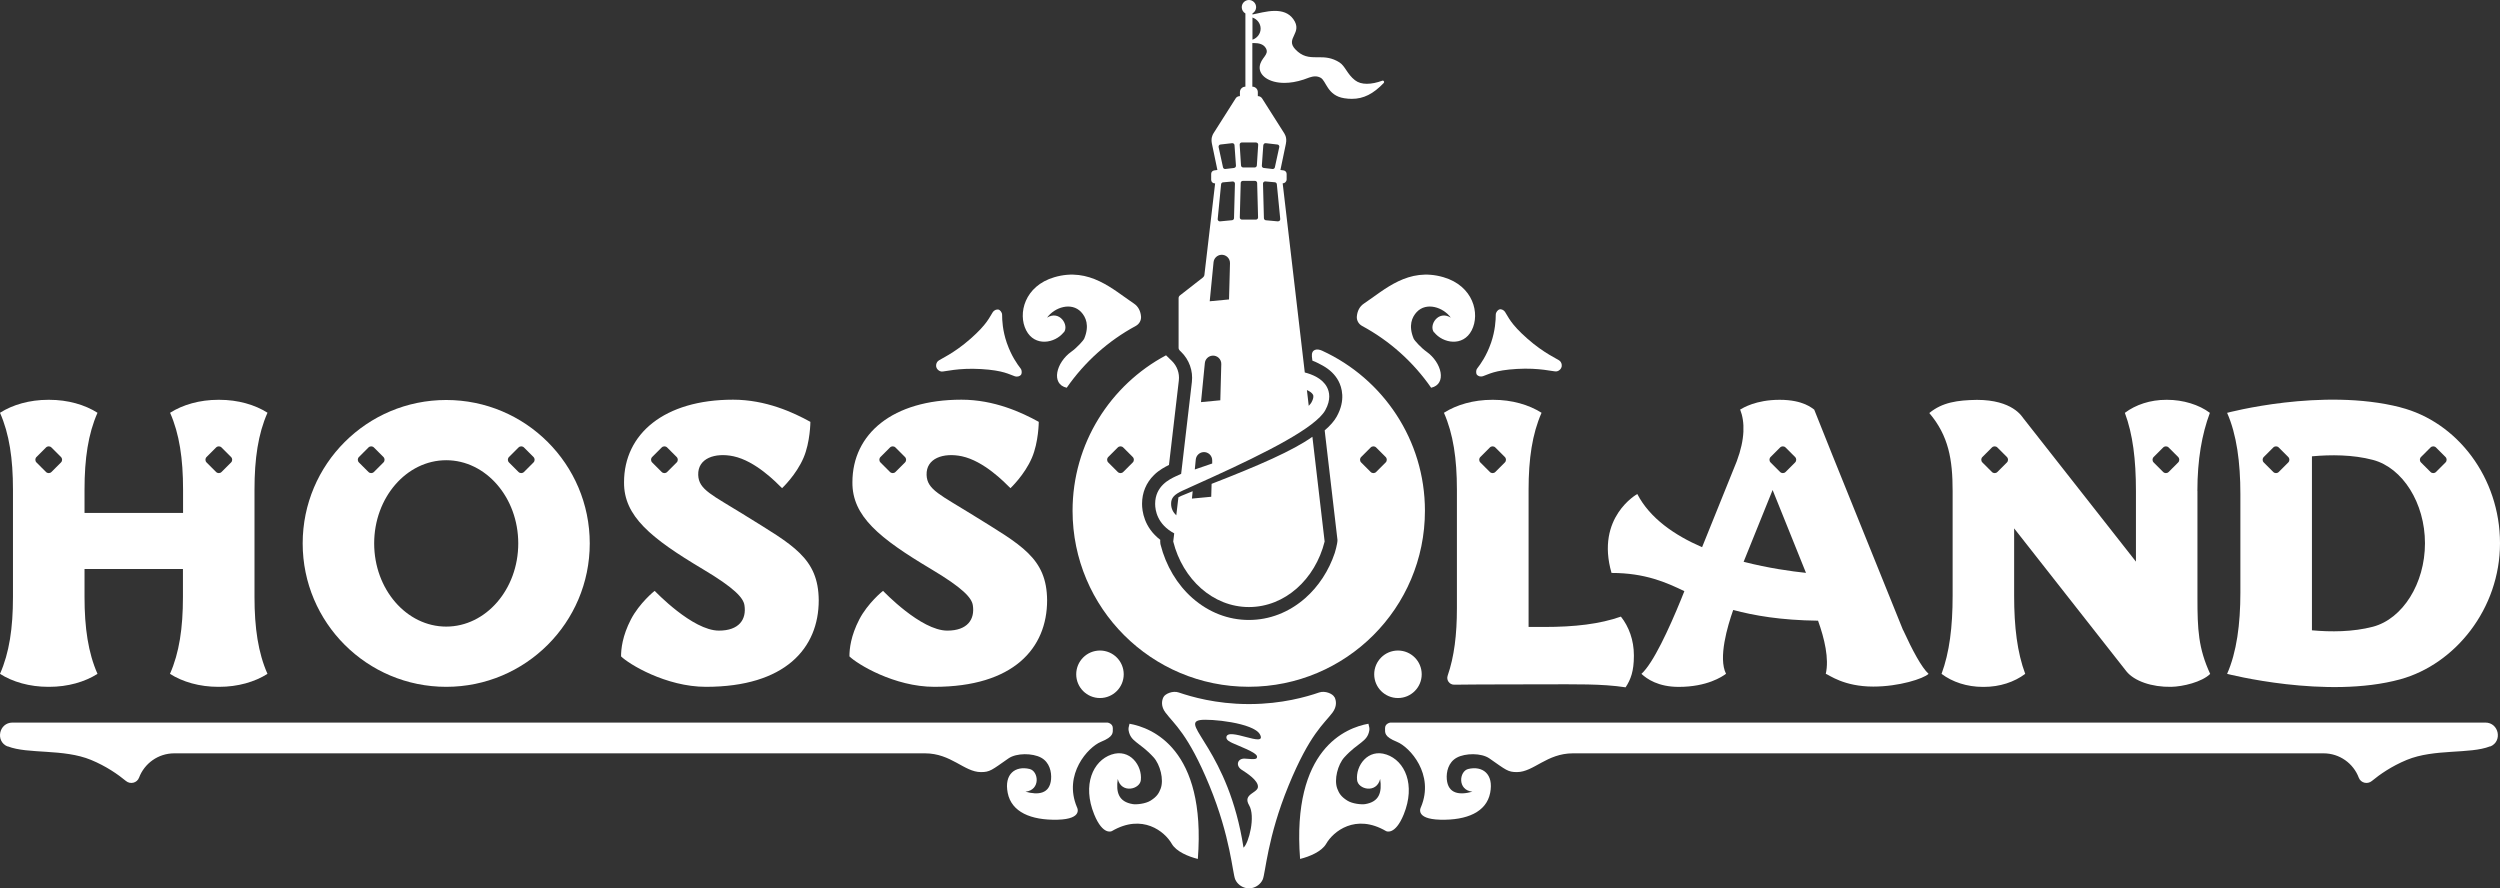
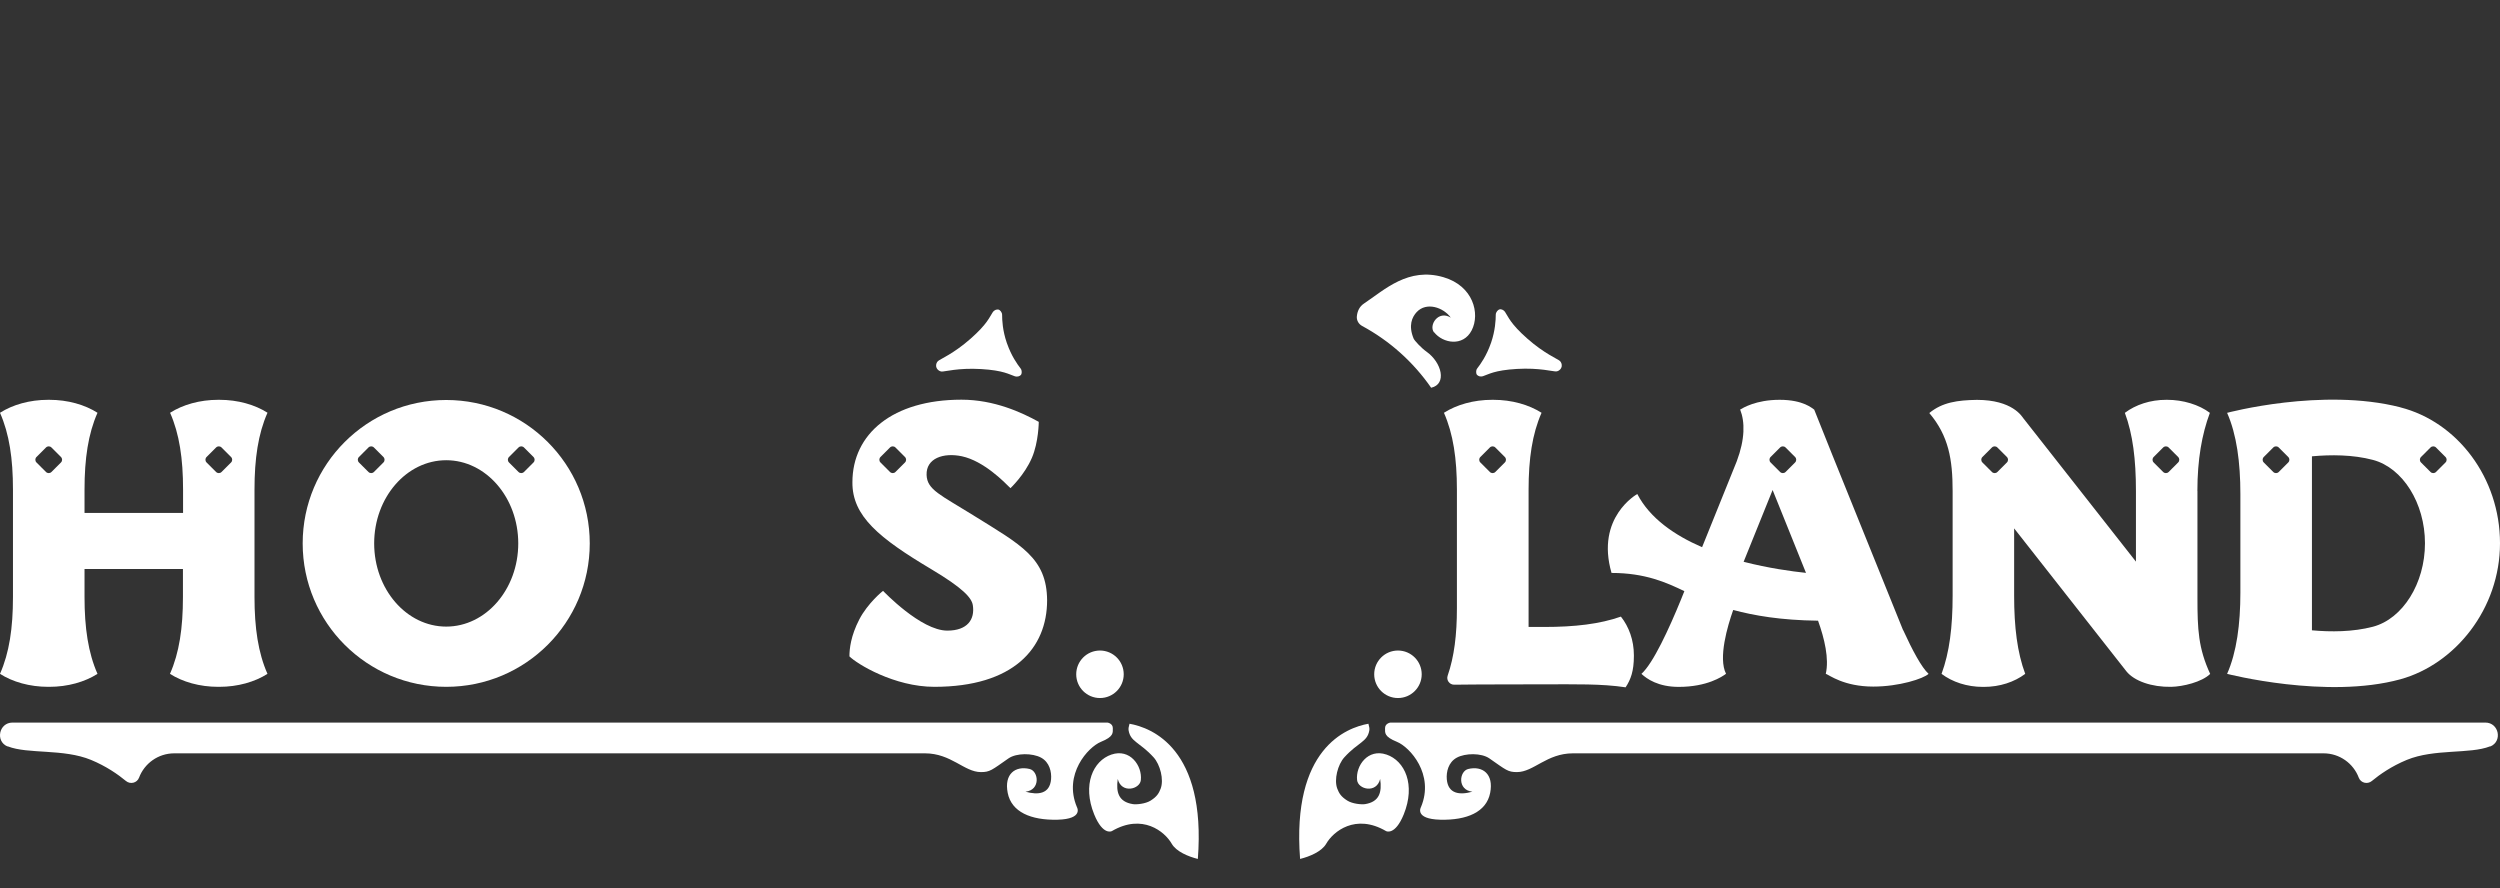
<svg xmlns="http://www.w3.org/2000/svg" id="Layer_2" data-name="Layer 2" viewBox="0 0 410.51 145.87">
  <rect x="0" y="0" width="410.51" height="145.87" fill="#333333" stroke="none" />
  <defs>
    <style>      .cls-1 {        fill-rule: evenodd;      }      .cls-1, .cls-2 {        fill: #fff;      }    </style>
  </defs>
  <g id="Layer_2-2" data-name="Layer 2">
    <g>
      <g>
        <g>
-           <path class="cls-2" d="M219.11,114.46c-.28-.55-1.53-1.09-2.51-.75-2.08.72-6.13,1.88-11.31,1.9h0c-.07,0-.35,0-.42,0h0c-5.18-.02-9.23-1.19-11.31-1.9-.98-.34-2.23.21-2.51.75-.31.6-.43,1.54.32,2.54,1.4,1.88,3.71,3.47,7.22,11.99,3.5,8.52,3.78,14.4,4.25,15.44.33.72,1.01,1.23,1.76,1.39h0c.09.02.19.04.28.04h0c.07.01.35.01.42,0h0c.09,0,.19-.02.28-.04h0c.74-.16,1.43-.67,1.76-1.39.47-1.04.75-6.91,4.25-15.44,3.5-8.52,5.82-10.12,7.22-11.99.74-1,.63-1.94.32-2.54ZM201.38,121.08c-.03.47.64.76,1.01.94.93.44,3.98,1.53,4.02,2.2.03.51-.39.47-1.98.35-1.21-.09-1.62,1.14-.53,1.84.81.52,2.73,1.73,2.66,2.82-.07,1-2.55,1.15-1.46,2.98,1.1,1.83-.04,6.23-.91,6.98-2.46-15.94-10.5-20.37-7.14-20.95,1.61-.26,8.82.44,9.84,2.36,1.24,2.34-5.39-1.34-5.52.48Z" />
          <path class="cls-1" d="M1.25,122.58c-2.06-.85-1.42-3.93.8-3.93h20.38s155.78,0,155.78,0h0s3.65,0,3.65,0c0,0,.87.13.87.91,0,.78.17,1.39-1.95,2.25-2.12.87-6.2,5.34-3.95,10.71,0,0,1.17,1.97-3.19,2.08-4.36.1-7.55-1.26-8.17-4.4-.62-3.13,1.27-4.49,3.6-3.93,1.49.36,1.82,3.46-.68,3.73,2.11.59,3.99.35,4.2-2.04.1-1.19-.24-2.79-1.64-3.55-1.4-.76-4.03-.79-5.35.12-2.78,1.94-3.05,2.25-4.53,2.25-2.74,0-4.88-3.08-9.19-3.08H28.62c-2.65,0-4.91,1.66-5.79,4-.33.87-1.43,1.14-2.15.54-1.28-1.06-3.22-2.42-5.73-3.46-4.54-1.87-10.35-.92-13.66-2.22-.02,0-.03-.01-.05-.02Z" />
          <path class="cls-1" d="M182.51,123.9c3.02-1.03,5.08,1.82,4.82,4.2-.16,1.52-3.19,2.26-3.79-.19-.31,2.17.12,3.75,2.48,4.13.56.09,2.07-.04,2.92-.58,1.03-.65,1.35-1.2,1.64-1.95.57-1.49-.08-3.97-1.16-5.16-2.29-2.51-3.77-2.5-4.1-4.42-.05-.27.02-.64.15-1.09,3.64.65,12.62,4.08,11.22,22.2-1.53-.38-3.55-1.2-4.29-2.5-1.14-1.99-4.8-5.01-9.83-2.07,0,0-1.46.79-2.9-2.74-1.98-4.88-.19-8.8,2.83-9.83Z" />
          <path class="cls-1" d="M227.66,123.9c-3.02-1.03-5.08,1.82-4.82,4.2.16,1.52,3.19,2.26,3.79-.19.31,2.17-.12,3.75-2.48,4.13-.56.09-2.07-.04-2.92-.58-1.03-.65-1.35-1.2-1.64-1.95-.57-1.49.08-3.97,1.16-5.16,2.29-2.51,3.77-2.5,4.1-4.42.05-.27-.02-.64-.15-1.09-3.64.65-12.62,4.08-11.22,22.2,1.53-.38,3.55-1.2,4.29-2.5,1.14-1.99,4.8-5.01,9.83-2.07,0,0,1.46.79,2.9-2.74,1.98-4.88.19-8.8-2.83-9.83Z" />
          <path class="cls-1" d="M408.91,122.58c2.06-.85,1.42-3.93-.8-3.93h-20.38s-155.78,0-155.78,0h0s-3.65,0-3.65,0c0,0-.87.13-.87.91s-.17,1.39,1.95,2.25,6.2,5.34,3.95,10.71c0,0-1.17,1.97,3.19,2.08,4.36.1,7.55-1.26,8.17-4.4.62-3.13-1.27-4.49-3.6-3.93-1.49.36-1.82,3.46.68,3.73-2.11.59-3.99.35-4.2-2.04-.1-1.19.24-2.79,1.64-3.55,1.4-.76,4.03-.79,5.35.12,2.78,1.94,3.05,2.25,4.53,2.25,2.74,0,4.88-3.08,9.19-3.08h123.25c2.65,0,4.91,1.66,5.79,4,.33.87,1.43,1.14,2.15.54,1.28-1.06,3.22-2.42,5.73-3.46,4.54-1.87,10.35-.92,13.66-2.22.02,0,.03-.01.05-.02Z" />
        </g>
        <g>
          <circle class="cls-2" cx="180.62" cy="110.72" r="3.9" />
          <circle class="cls-2" cx="229.55" cy="110.72" r="3.9" />
        </g>
        <g>
          <g>
            <path class="cls-2" d="M246.23,50.81c-.25.04-.62.44-.62.86,0,.89-.09,2.6-.76,4.58h0s-.05.13-.06.16h0c-.69,1.98-1.67,3.38-2.22,4.08-.26.33-.21.88-.04,1.06.19.2.53.37,1.01.21.9-.29,1.82-.96,5.54-1.18,3.73-.22,6.01.46,6.47.41.32-.03.6-.23.76-.49h0s.04-.07.05-.1h0s.05-.13.06-.16h0s.02-.07.02-.11h0c.04-.31-.07-.64-.3-.86-.34-.32-2.55-1.2-5.35-3.67-2.8-2.47-3.1-3.56-3.64-4.35-.28-.42-.66-.5-.93-.46Z" />
-             <path class="cls-1" d="M235.47,54.58c-.91-1.16.7-3.71,2.76-2.42-1.24-1.71-4-2.61-5.59-.93-.79.84-1.4,2.23-.52,4.36.14.34,1.28,1.57,2.11,2.15,2.52,1.78,3.4,5.34.77,5.93-2.94-4.24-6.82-7.71-11.34-10.15-.57-.31-.92-.92-.86-1.57.08-.86.44-1.62,1.16-2.1,3.44-2.3,7.28-6.02,13.07-4.33,4.88,1.43,6.04,5.97,4.63,8.72-1.41,2.74-4.74,2.14-6.17.32Z" />
+             <path class="cls-1" d="M235.47,54.58c-.91-1.16.7-3.71,2.76-2.42-1.24-1.71-4-2.61-5.59-.93-.79.84-1.4,2.23-.52,4.36.14.34,1.28,1.57,2.11,2.15,2.52,1.78,3.4,5.34.77,5.93-2.94-4.24-6.82-7.71-11.34-10.15-.57-.31-.92-.92-.86-1.57.08-.86.44-1.62,1.16-2.1,3.44-2.3,7.28-6.02,13.07-4.33,4.88,1.43,6.04,5.97,4.63,8.72-1.41,2.74-4.74,2.14-6.17.32" />
          </g>
          <g>
            <path class="cls-2" d="M163.01,51.27c-.53.78-.84,1.88-3.64,4.35-2.8,2.47-5.01,3.35-5.35,3.67-.23.22-.34.55-.3.86h0s.01.08.02.11h0s.04.13.06.16h0s.03.07.05.1h0c.16.26.45.46.76.49.46.04,2.74-.63,6.47-.41,3.73.22,4.64.89,5.54,1.18.48.15.83-.02,1.01-.21.17-.18.22-.73-.04-1.06-.55-.7-1.53-2.1-2.22-4.08h0s-.05-.13-.06-.16h0c-.68-1.98-.76-3.69-.76-4.58,0-.42-.37-.83-.62-.86-.27-.04-.65.04-.93.46Z" />
-             <path class="cls-1" d="M174.69,54.58c.91-1.16-.7-3.71-2.76-2.42,1.24-1.71,4-2.61,5.59-.93.79.84,1.4,2.23.52,4.36-.14.34-1.28,1.57-2.11,2.15-2.52,1.78-3.4,5.34-.77,5.93,2.94-4.24,6.82-7.71,11.34-10.15.57-.31.92-.92.86-1.57-.08-.86-.44-1.62-1.16-2.1-3.44-2.3-7.28-6.02-13.07-4.33-4.88,1.43-6.04,5.97-4.63,8.72,1.41,2.74,4.74,2.14,6.17.32Z" />
          </g>
        </g>
-         <path class="cls-2" d="M227.06,13.23s-.05,0-.08.02c-.87.32-1.74.51-2.53.51s-1.43-.18-1.96-.59c-1.29-1-1.59-2.31-2.54-2.92-1.26-.8-2.35-.85-3.38-.85-.15,0-.29,0-.44,0-1.18,0-2.29-.07-3.46-1.33-1.69-1.82,1.35-2.63-.31-4.94-.74-1.03-1.86-1.34-3.02-1.34-1.37,0-2.78.43-3.68.59v-.18c.35-.2.59-.57.6-.99.02-.64-.51-1.2-1.16-1.21,0,0-.01,0-.02,0-.65,0-1.18.53-1.18,1.18,0,.44.24.83.6,1.03v12.02c-.5,0-.9.4-.9.9v.65c-.14,0-.28.04-.41.1-.12.07-.23.16-.3.29l-3.56,5.61c-.05.1-.39.5-.39,1.25,0,.17.02.35.06.56l.9,4.32-.52.07c-.29.04-.5.28-.5.57v.98c0,.32.26.58.58.58.02,0,.05,0,.07,0l-1.76,15.02c-.02.17-.11.32-.24.43l-3.78,2.95c-.14.11-.22.27-.22.45v8.15c0,.17.07.33.19.45l.22.21c1.33,1.29,1.99,3.13,1.77,4.97l-1.76,15.07h0c-.34.15-.62.28-.86.39-1.02.48-3.41,1.59-3.41,4.54,0,1.09.37,3.36,3.13,4.84l-.16,1.34c1.55,6.2,6.53,10.76,12.43,10.76s10.88-4.55,12.43-10.76h0s-2.01-17.2-2.01-17.2c-3.16,2.26-8.81,4.72-16.55,7.73l-.06,2.12-3.17.3.12-1.21c-.8.32-1.44.58-1.86.76-.18.08-.33.16-.48.24l-.35,2.96h0c-.51-.48-.85-1.1-.85-1.89,0-.97.46-1.5,1.89-2.17.41-.19.99-.45,1.72-.78h0s3.05-1.38,3.05-1.38h0c9.03-4.11,17.08-8.19,18.66-11.05.96-1.73.68-3.02.27-3.79-.75-1.42-2.42-2.09-3.64-2.4h0s-3.63-31.06-3.63-31.06h0c.36,0,.65-.29.65-.65v-.9c0-.29-.22-.53-.5-.57l-.52-.07h0l.9-4.31s0,0,0-.01c.23-1.12-.28-1.68-.34-1.81h0s-3.56-5.61-3.56-5.61c-.15-.24-.42-.39-.71-.39h0v-.65c0-.5-.4-.9-.9-.9v-7.16c.09,0,.19,0,.29,0,.74,0,1.57.15,1.96.9.54,1.05-.87,1.51-1.04,2.94-.16,1.47,1.49,2.7,4.06,2.7.94,0,2.01-.17,3.16-.55.63-.21,1.24-.52,1.89-.52.29,0,.58.06.88.22.94.48,1.07,2.93,3.89,3.37.43.07.85.1,1.25.1,1.93,0,3.52-.82,5.23-2.6.15-.16.03-.4-.16-.4ZM196.19,77.1l.16-1.64c.06-.65.58-1.16,1.23-1.22.81-.07,1.49.58,1.47,1.38v.49s-2.86.98-2.86.98ZM200.38,65.73l-3.17.3.63-6.41c.06-.65.58-1.16,1.23-1.22.81-.07,1.49.58,1.47,1.38l-.16,5.95ZM201.81,49.17l-3.17.3.63-6.41c.06-.65.58-1.16,1.23-1.22h0c.81-.07,1.49.58,1.47,1.38l-.16,5.95ZM202.63,35.82c0,.18-.14.32-.32.34l-1.98.19s-.02,0-.03,0c-.2,0-.37-.18-.35-.38l.56-5.72c.02-.17.15-.3.32-.31l1.57-.14s.02,0,.03,0c.19,0,.36.16.35.36l-.15,5.67ZM202.65,27.58l-1.45.17s-.03,0-.04,0c-.16,0-.3-.11-.34-.28l-.72-3.32c-.04-.2.1-.4.3-.42l1.92-.22s.03,0,.04,0c.18,0,.34.14.35.32l.24,3.37c.01.19-.12.35-.31.37ZM215.59,64.79c.15.29.07.73-.25,1.3-.07.12-.2.3-.44.55l-.3-2.59c.46.2.83.45.99.75ZM209.87,36.35s-.02,0-.03,0l-1.98-.18c-.18-.02-.31-.16-.32-.34l-.15-5.68c0-.2.15-.36.35-.36.01,0,.02,0,.03,0l1.57.14c.17.01.3.15.32.31l.56,5.72c.02.21-.14.38-.35.38ZM207.45,23.84c.01-.18.17-.33.35-.33.01,0,.03,0,.04,0l1.92.22c.2.02.35.22.3.42l-.72,3.32c-.03.16-.18.28-.34.28-.01,0-.03,0-.04,0l-1.45-.17c-.19-.02-.32-.19-.31-.37l.24-3.37ZM206.23,36.06h-2.3c-.2,0-.36-.16-.35-.36l.15-5.66c0-.19.16-.34.35-.34h2c.19,0,.34.15.35.34l.15,5.66c0,.2-.15.36-.35.36ZM206.25,23.4c.2,0,.36.17.35.37l-.22,3.4c-.01.18-.17.33-.35.33h-1.9c-.18,0-.34-.15-.35-.33l-.22-3.41c-.01-.2.15-.37.35-.37h2.34ZM205.66,6.51h0v-3.63h0c.78.27,1.34.98,1.34,1.82s-.56,1.55-1.34,1.82Z" />
      </g>
      <g>
        <path class="cls-2" d="M253.51,102.95h-2.51v-22.53c0-5.08.6-9.17,2.13-12.64-2.08-1.32-4.87-2.13-7.93-2.13h-.17c-3.07,0-5.86.81-7.93,2.13,1.53,3.47,2.13,7.56,2.13,12.63v19.47c0,4.33-.44,7.95-1.52,11.07-.25.73.3,1.49,1.08,1.48,2.27-.05,14.74-.06,14.74-.06,5.08,0,9.47-.11,13.4.49.85-1.28,1.36-2.68,1.36-5.13v-.14c0-2.45-.81-4.68-2.13-6.34-3.47,1.22-7.56,1.7-12.64,1.7ZM247.1,75.94l-1.56,1.56c-.25.25-.65.25-.9,0l-1.56-1.56c-.25-.25-.25-.65,0-.9l1.56-1.56c.25-.25.65-.25.9,0l1.56,1.56c.25.25.25.65,0,.9Z" />
        <path class="cls-2" d="M43.94,67.78c-2.07-1.32-4.86-2.13-7.92-2.13h-.17c-3.06,0-5.85.81-7.92,2.13,1.53,3.46,2.13,7.55,2.13,12.61v3.84H13.88v-3.84c0-5.07.6-9.15,2.13-12.61-2.07-1.32-4.86-2.13-7.92-2.13h-.17c-3.06,0-5.85.81-7.92,2.13,1.53,3.46,2.13,7.55,2.13,12.61v17.65c0,5.07-.6,9.15-2.13,12.61,2.07,1.32,4.86,2.13,7.92,2.13h.17c3.06,0,5.85-.81,7.92-2.13-1.53-3.46-2.13-7.55-2.13-12.61v-4.61h16.16v4.61c0,5.07-.6,9.15-2.13,12.61,2.07,1.32,4.86,2.13,7.92,2.13h.17c3.06,0,5.85-.81,7.92-2.13-1.53-3.46-2.13-7.55-2.13-12.61v-17.65c0-5.07.6-9.15,2.13-12.61ZM10.01,75.94l-1.56,1.56c-.25.25-.65.25-.9,0l-1.56-1.56c-.25-.25-.25-.65,0-.9l1.56-1.56c.25-.25.65-.25.9,0l1.56,1.56c.25.25.25.65,0,.9ZM37.94,75.94l-1.56,1.56c-.25.25-.65.25-.9,0l-1.56-1.56c-.25-.25-.25-.65,0-.9l1.56-1.56c.25-.25.65-.25.9,0l1.56,1.56c.25.25.25.65,0,.9Z" />
-         <path class="cls-2" d="M217.16,57.61c-.95-.45-1.85-.25-1.74.94.02.22.04.36.08.67.59.2,1.47.69,1.69.81,1.17.65,2.05,1.5,2.6,2.54.53,1.01,1.21,3.12-.29,5.82-.4.73-1.05,1.48-1.98,2.28l.09.8s1.98,16.94,2.01,17.2c0,.67-.44,2.11-.44,2.11-.97,2.91-2.67,5.52-4.86,7.44-2.67,2.34-5.87,3.58-9.25,3.58s-6.58-1.24-9.25-3.58c-2.52-2.21-4.38-5.33-5.25-8.79,0,0-.06-.23-.06-.53,0-.14.01-.26.01-.26-2.67-2.04-2.99-4.74-2.99-5.91,0-1.84.68-3.47,1.96-4.73.87-.85,1.84-1.35,2.46-1.65l1.62-13.88c.14-1.18-.29-2.37-1.14-3.2l-.22-.21-.74-.72c-9.13,4.86-15.35,14.47-15.35,25.53,0,15.96,12.95,28.9,28.93,28.9s28.93-12.94,28.93-28.9c0-11.65-6.9-21.69-16.85-26.27ZM186,75.94l-1.56,1.56c-.25.25-.65.25-.9,0l-1.56-1.56c-.25-.25-.25-.65,0-.9l1.56-1.56c.25-.25.65-.25.9,0l1.56,1.56c.25.25.25.65,0,.9ZM225.97,73.48l1.56,1.56c.25.25.25.65,0,.9l-1.56,1.56c-.25.25-.65.25-.9,0l-1.56-1.56c-.25-.25-.25-.65,0-.9l1.56-1.56c.25-.25.65-.25.9,0Z" />
-         <path class="cls-2" d="M122.35,84.63c-5.44-3.38-7.61-4.2-7.7-6.63-.1-2.77,2.79-3.71,5.78-3.08,3.62.77,7.01,4.26,7.99,5.24,0,0,2.31-2.16,3.52-4.98,1.11-2.57,1.13-5.91,1.13-5.91-2.79-1.54-7.31-3.64-12.7-3.64-11.28,0-17.9,5.6-17.9,13.56-.05,5.58,4.43,9.19,12.91,14.25,5.24,3.12,6.67,4.72,6.86,5.93.37,2.34-.88,4.18-4.19,4.18-4.34,0-10.48-6.46-10.54-6.52-.03-.03-2.53,2.02-3.91,4.68-1.4,2.71-1.62,4.84-1.62,6.07,1.24,1.24,7.36,5,13.94,5,13,0,18.52-6.33,18.52-14.21-.05-6.96-4.25-9.06-12.1-13.94ZM111.11,75.94l-1.56,1.56c-.25.25-.65.25-.9,0l-1.56-1.56c-.25-.25-.25-.65,0-.9l1.56-1.56c.25-.25.65-.25.9,0l1.56,1.56c.25.25.25.65,0,.9Z" />
        <path class="cls-2" d="M73.27,65.68c-13.02,0-23.57,10.54-23.57,23.55s10.55,23.55,23.57,23.55,23.57-10.54,23.57-23.55-10.55-23.55-23.57-23.55ZM60.5,77.5l-1.56-1.56c-.25-.25-.25-.65,0-.9l1.56-1.56c.25-.25.65-.25.9,0l1.56,1.56c.25.25.25.65,0,.9l-1.56,1.56c-.25.25-.65.25-.9,0ZM73.27,102.89c-6.52,0-11.83-6.13-11.83-13.66s5.31-13.66,11.83-13.66,11.83,6.13,11.83,13.66-5.31,13.66-11.83,13.66ZM87.6,75.94l-1.56,1.56c-.25.25-.65.25-.9,0l-1.56-1.56c-.25-.25-.25-.65,0-.9l1.56-1.56c.25-.25.65-.25.9,0l1.56,1.56c.25.25.25.65,0,.9Z" />
        <path class="cls-2" d="M159.85,84.63c-5.44-3.38-7.61-4.2-7.7-6.63-.1-2.77,2.79-3.71,5.78-3.08,3.62.77,7.01,4.26,7.99,5.24,0,0,2.31-2.16,3.52-4.98,1.11-2.57,1.13-5.91,1.13-5.91-2.79-1.54-7.31-3.64-12.7-3.64-11.28,0-17.9,5.6-17.9,13.56-.05,5.58,4.43,9.19,12.91,14.25,5.24,3.12,6.67,4.72,6.86,5.93.37,2.34-.88,4.18-4.19,4.18-4.34,0-10.48-6.46-10.54-6.52-.03-.03-2.53,2.02-3.91,4.68-1.4,2.71-1.62,4.84-1.62,6.07,1.24,1.24,7.36,5,13.94,5,13,0,18.52-6.33,18.52-14.21-.05-6.96-4.25-9.06-12.1-13.94ZM148.6,75.94l-1.56,1.56c-.25.25-.65.25-.9,0l-1.56-1.56c-.25-.25-.25-.65,0-.9l1.56-1.56c.25-.25.65-.25.9,0l1.56,1.56c.25.25.25.65,0,.9Z" />
        <path class="cls-2" d="M360.82,80.62c0-5.15.74-9.31,2.05-12.83-1.78-1.34-4.39-2.14-7.02-2.14-.02,0-.05,0-.07,0-.02,0-.05,0-.07,0-2.63,0-5.02.8-6.8,2.14,1.31,3.52,1.82,7.67,1.82,12.83v11.6s-18.26-23.25-18.49-23.54-1.78-3.02-7.62-3.02c-.34,0,.32,0-.01,0-3.15.05-5.67.39-7.81,2.16,3.19,3.77,3.83,7.66,3.83,12.82v17.17c0,5.15-.52,9.33-1.82,12.84,1.78,1.34,4.17,2.14,6.8,2.14.02,0,.05,0,.07,0,.02,0,.05,0,.07,0,2.63,0,5.02-.8,6.8-2.14-1.31-3.52-1.82-7.69-1.82-12.84v-11.05l18.44,23.48c1.28,1.59,4.16,2.6,7.35,2.54,1.92-.04,5.03-.78,6.4-2.12-1.95-4.24-2.09-7.32-2.09-12.47v-17.57ZM329.54,75.94l-1.56,1.56c-.25.25-.65.25-.9,0l-1.56-1.56c-.25-.25-.25-.65,0-.9l1.56-1.56c.25-.25.65-.25.9,0l1.56,1.56c.25.25.25.65,0,.9ZM357.66,75.94l-1.56,1.56c-.25.25-.65.25-.9,0l-1.56-1.56c-.25-.25-.25-.65,0-.9l1.56-1.56c.25-.25.65-.25.9,0l1.56,1.56c.25.25.25.65,0,.9Z" />
        <path class="cls-2" d="M394.15,66.88c-12.84-3.28-28.45.91-28.45.91,1.57,3.56,2.18,8.12,2.18,13.34v16.16c0,5.22-.61,9.8-2.18,13.36,0,0,16.35,4.22,28.45.89,9-2.48,16.36-11.58,16.36-22.34s-7.01-19.93-16.36-22.31ZM375.74,75.94l-1.56,1.56c-.25.25-.65.25-.9,0l-1.56-1.56c-.25-.25-.25-.65,0-.9l1.56-1.56c.25-.25.65-.25.9,0l1.56,1.56c.25.25.25.65,0,.9ZM389.65,102.91c-3.31.87-6.96.87-10.02.59v-28.57c3.06-.28,6.71-.29,10.02.59,4.87,1.29,8.54,7.08,8.54,13.69s-3.67,12.41-8.54,13.7ZM401.56,75.94l-1.56,1.56c-.25.25-.65.25-.9,0l-1.56-1.56c-.25-.25-.25-.65,0-.9l1.56-1.56c.25-.25.65-.25.9,0l1.56,1.56c.25.25.25.65,0,.9Z" />
        <path class="cls-2" d="M312.49,103.47l-11.62-28.78c-1.27-3.18-2.88-7.2-2.97-7.43-.32-.19-1.74-1.61-5.67-1.61s-6.04,1.35-6.49,1.6c.8,2.03.81,4.85-.56,8.5l-5.69,14.1c-4.51-1.95-8.57-4.74-10.64-8.73,0,0-6.88,3.79-4.23,12.96,5.51,0,8.99,1.56,11.96,2.99l-.55,1.37c-1.96,4.8-4.57,10.48-6.5,12.21.89.83,2.75,2.14,6.12,2.14,4.66,0,7.14-1.68,7.77-2.15-1.31-2.6.25-7.86,1.18-10.48,3.39.91,7.8,1.69,13.93,1.76,1.06,2.94,1.84,6.26,1.27,8.72.57.2,2.96,2.1,7.8,2.1,4.26,0,8.24-1.3,9.08-2.09-1.15-1.05-2.68-3.92-4.17-7.18ZM290.74,75.04l1.56-1.56c.25-.25.65-.25.9,0l1.56,1.56c.25.25.25.65,0,.9l-1.56,1.56c-.25.25-.65.25-.9,0l-1.56-1.56c-.25-.25-.25-.65,0-.9ZM286.31,92.25l4.76-11.79c.03.11,4.81,11.9,5.48,13.61-2.35-.25-6.15-.77-10.24-1.82Z" />
      </g>
    </g>
  </g>
</svg>